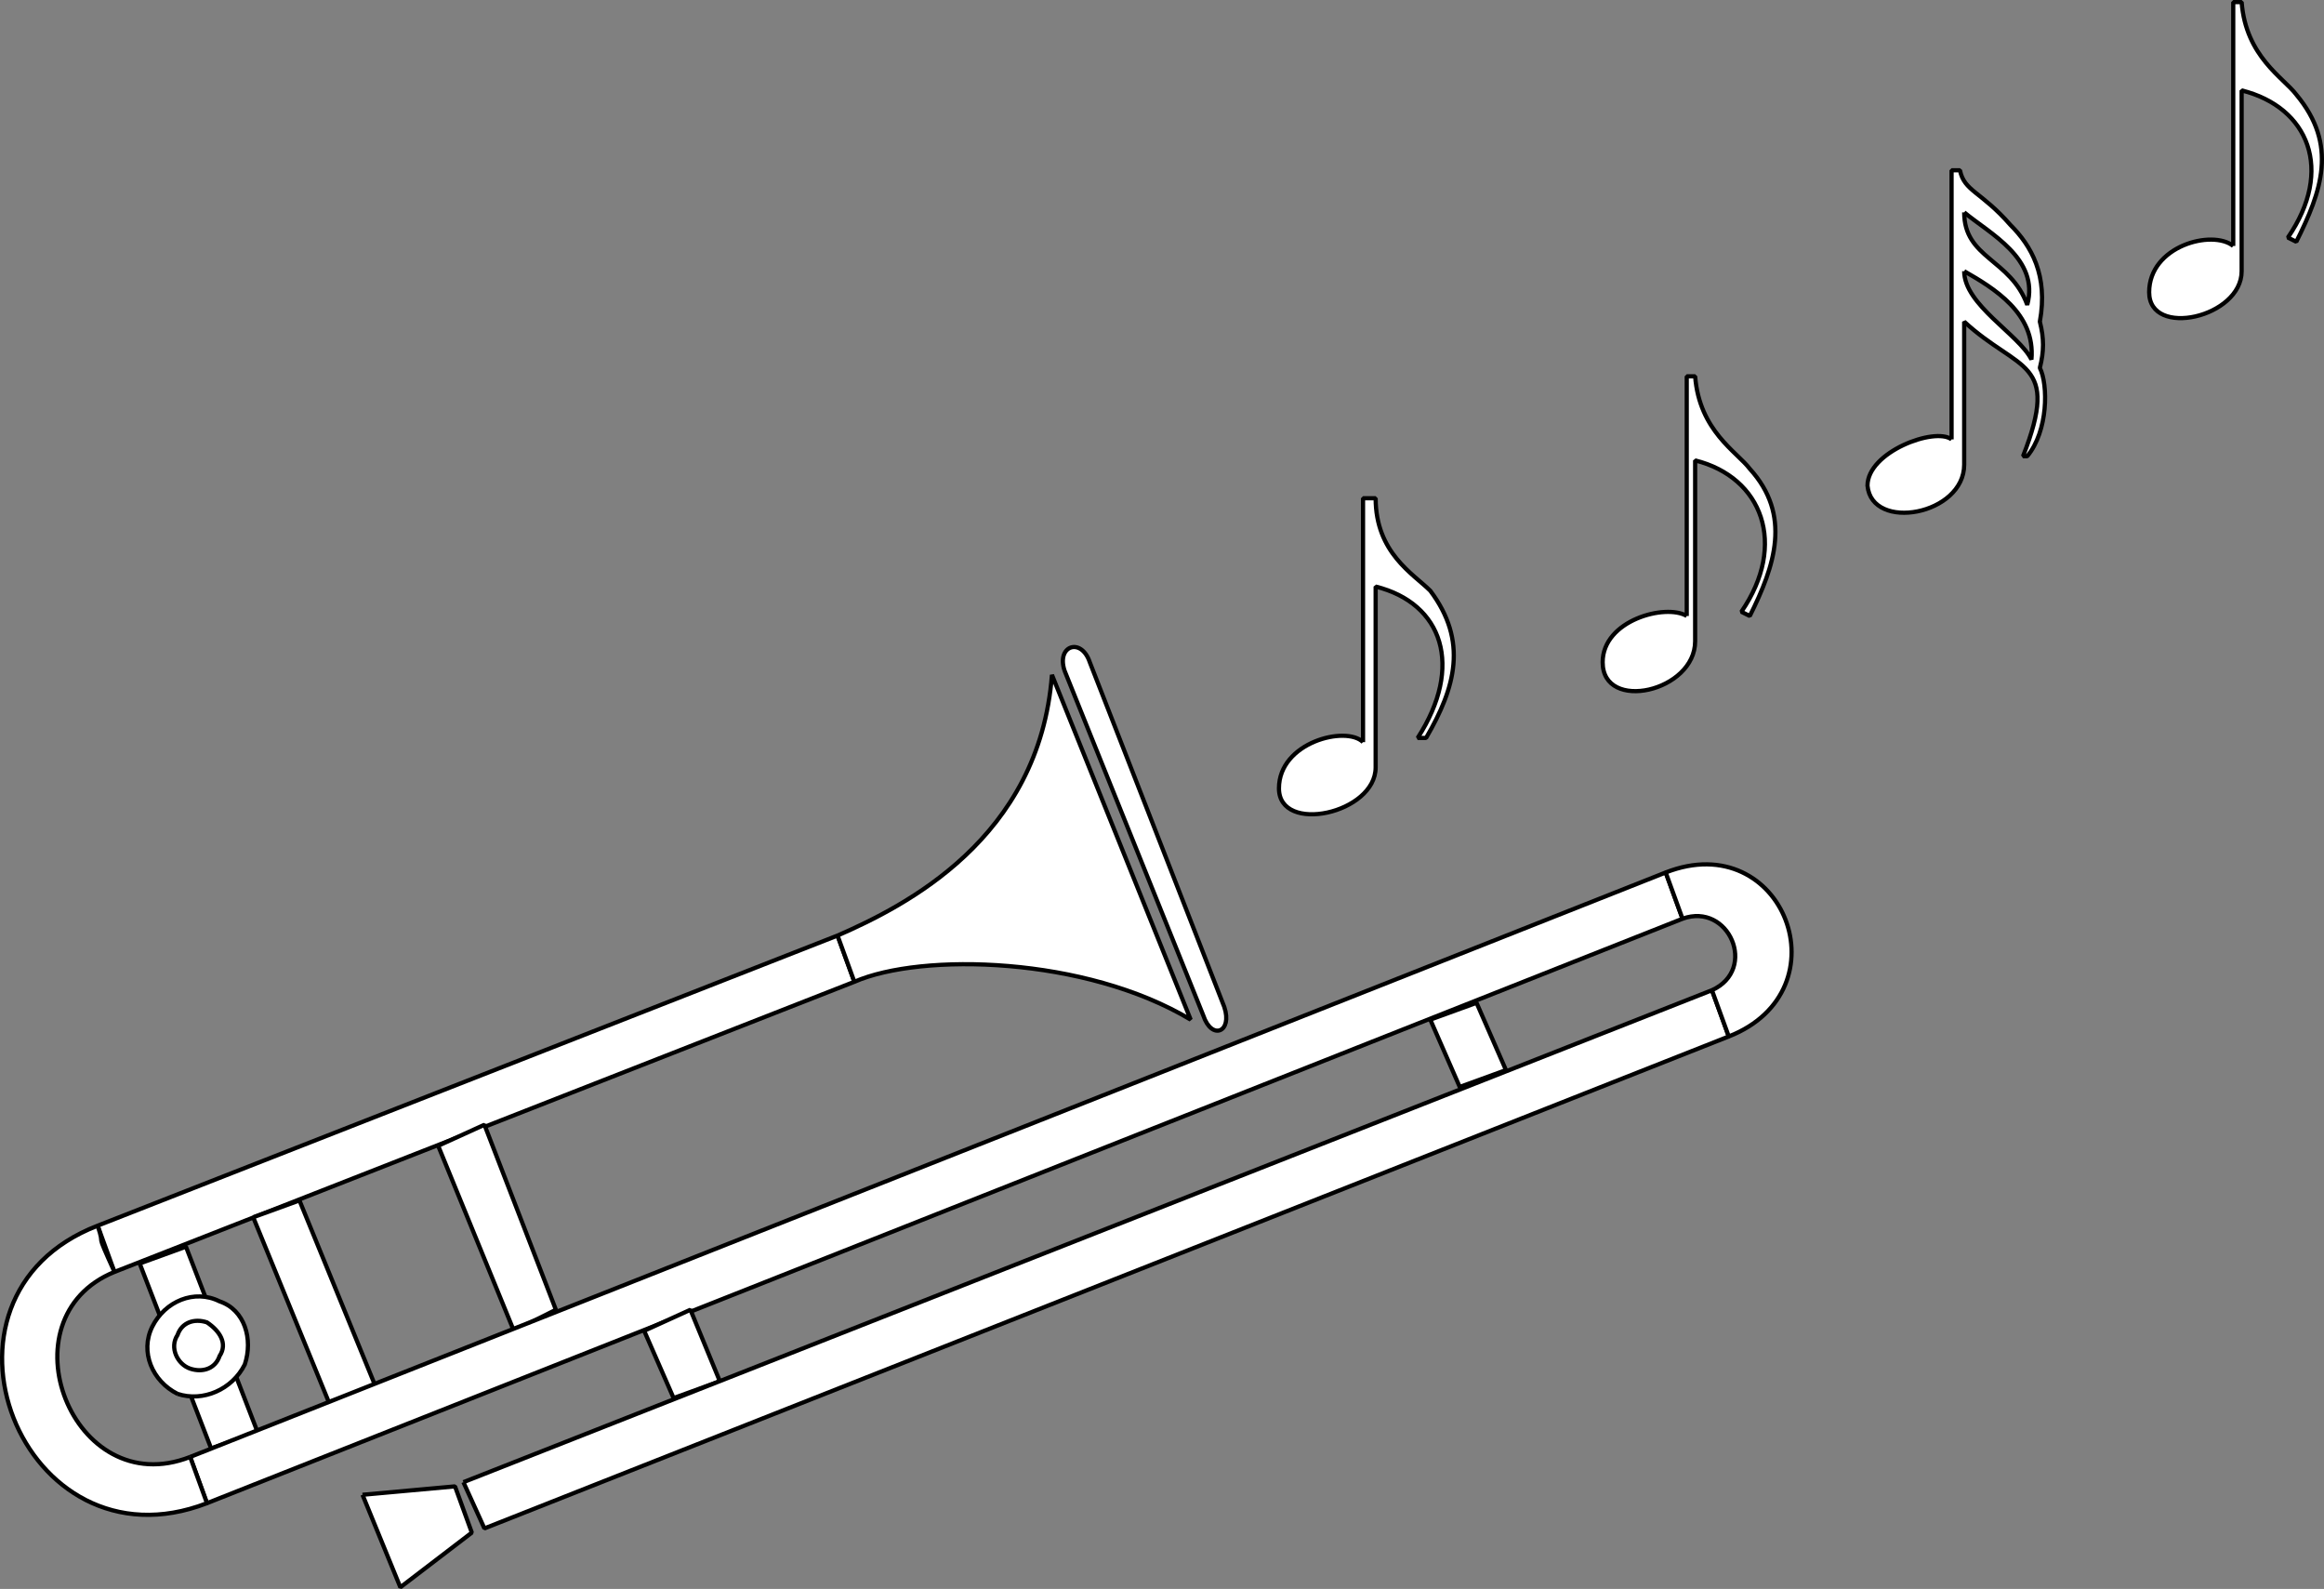
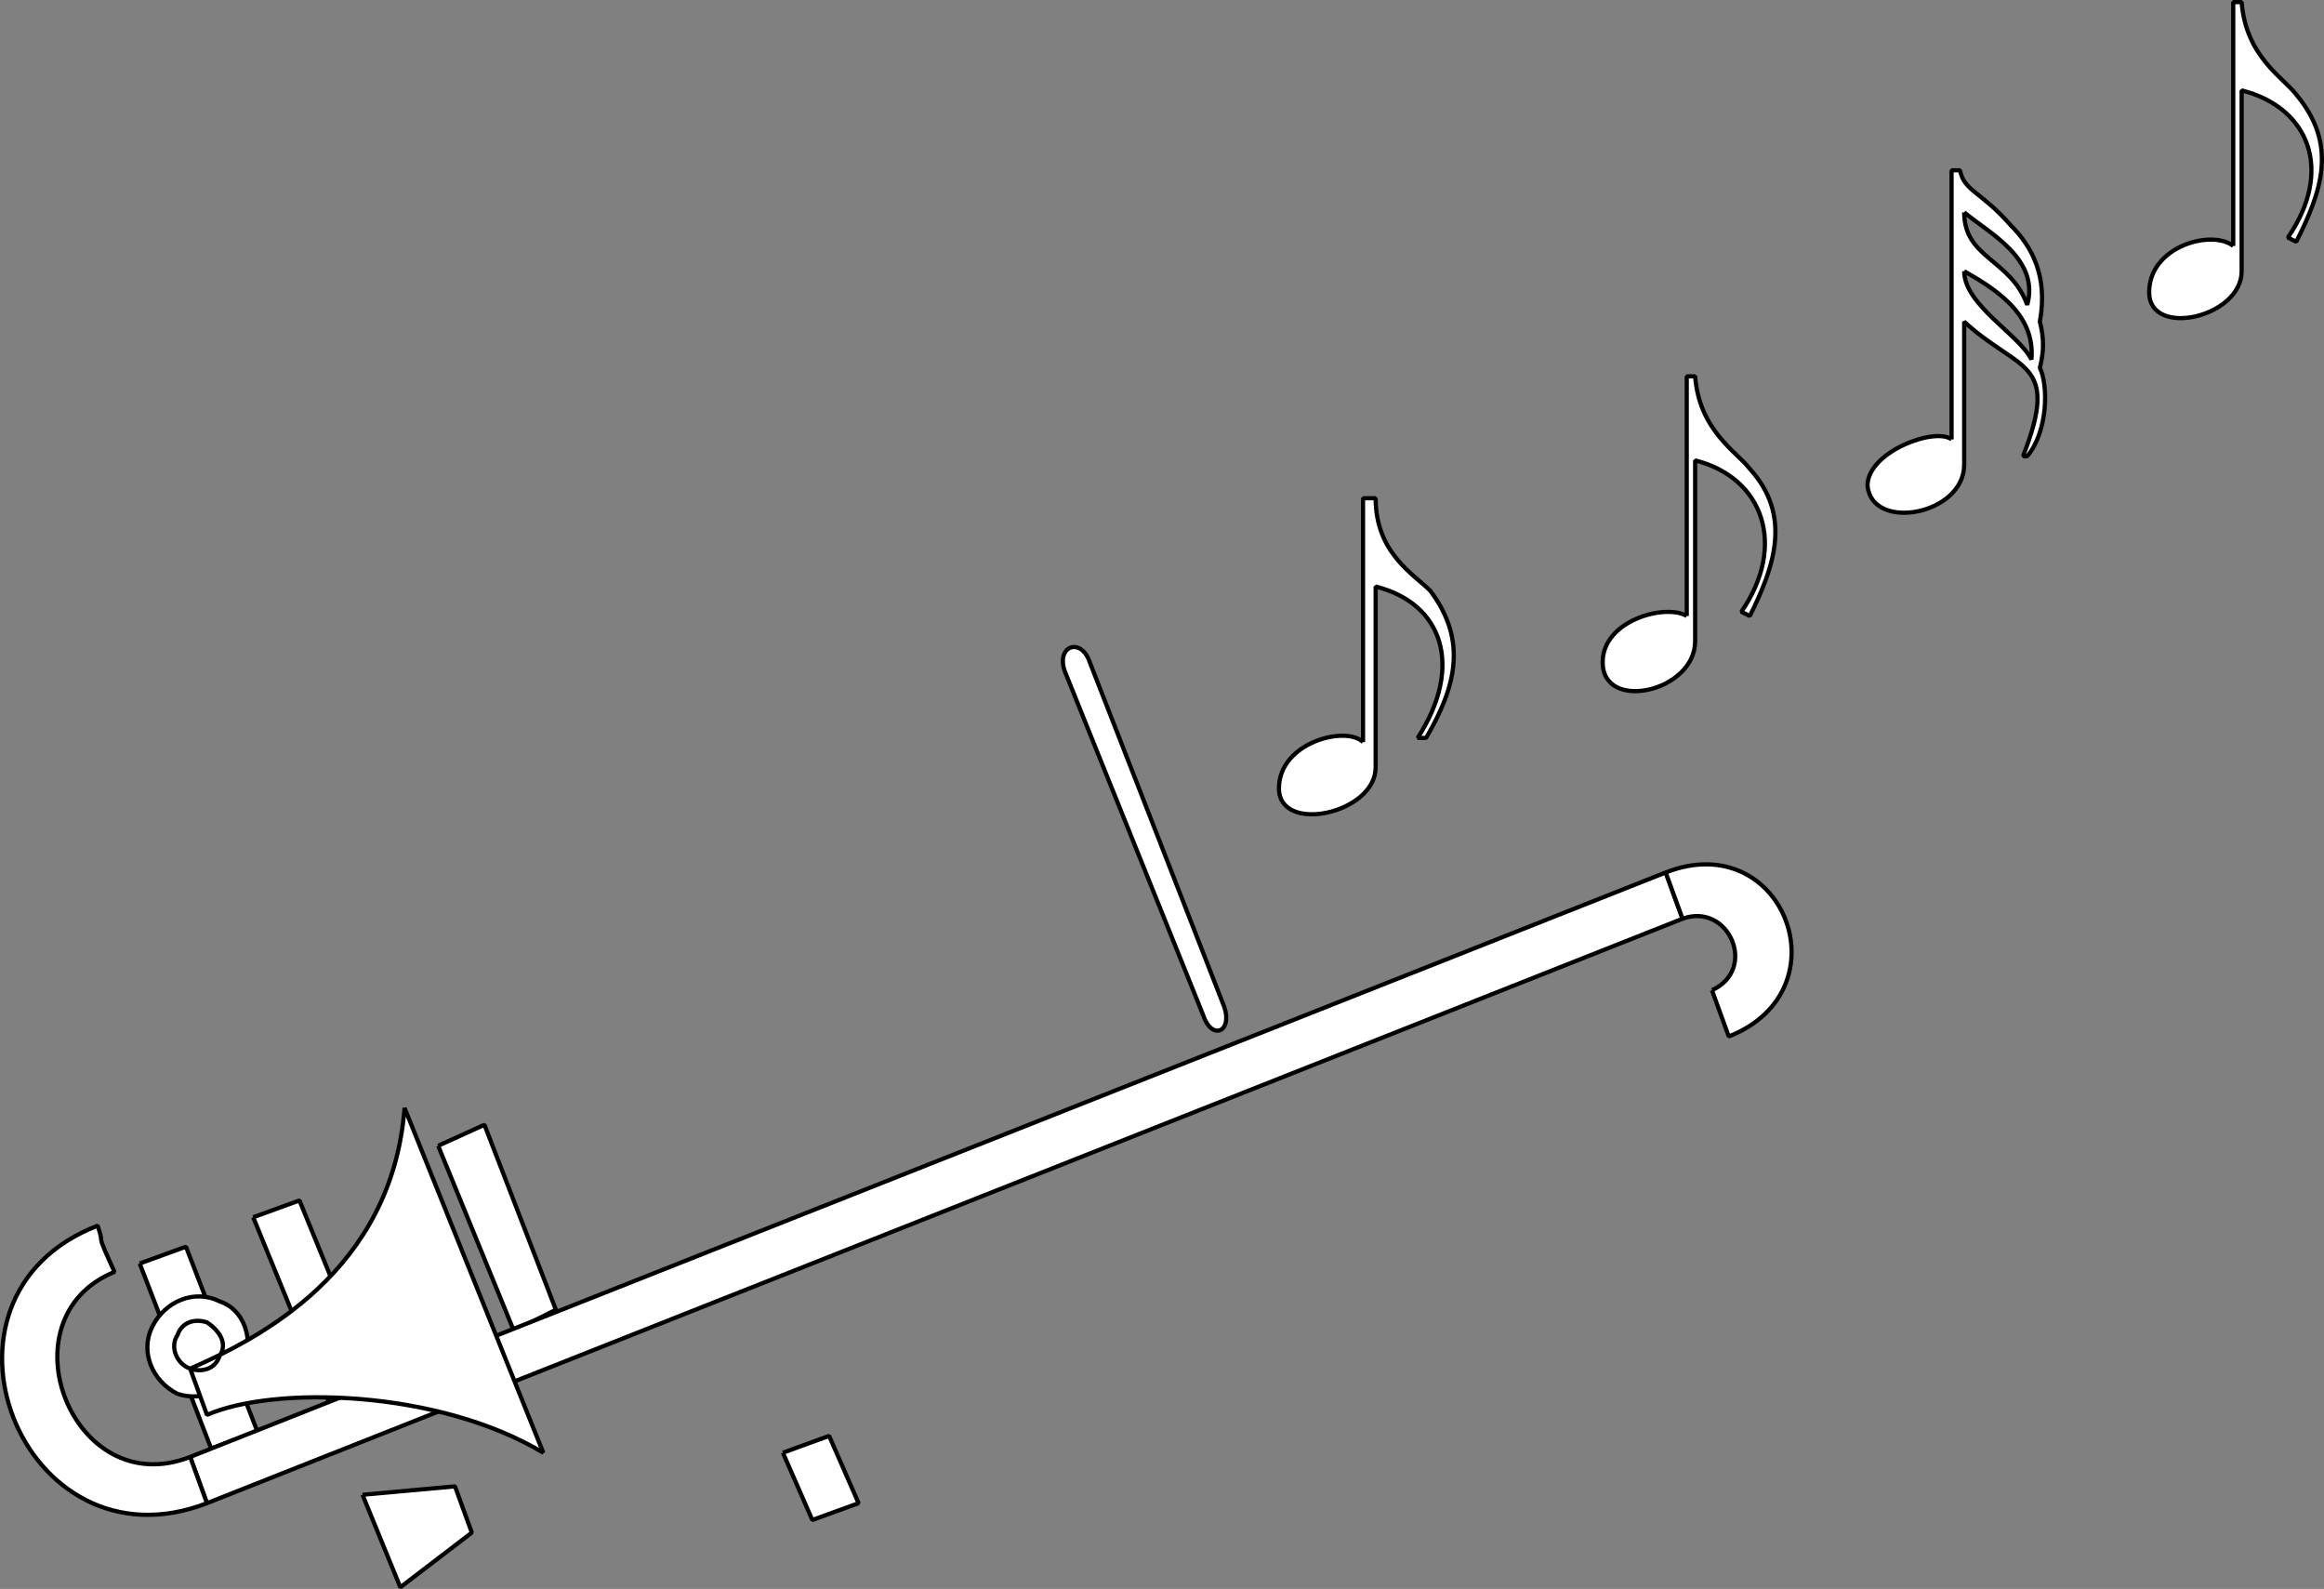
<svg xmlns="http://www.w3.org/2000/svg" width="552.822" height="377.897" version="1.2">
  <rect width="100%" height="100%" fill="#808080" stroke="none" />
  <g fill="#fff" fill-rule="evenodd" stroke="#000" stroke-linejoin="bevel" font-family="'Sans Serif'" font-size="12.5" font-weight="400">
    <path stroke-linejoin="miter" stroke-miterlimit="2" d="M324.232 176.5v-58h3c0 13 9 18 13 22 9 12 6 23-1 35h-2c11-17 6-32-10-36v43c0 11-23 16-23 5s16-15 20-11m77-30v-57h2c1 13 10 18 13 22 10 11 6 23 0 35l-2-1c11-16 5-32-11-36v43c0 12-22 17-22 5 0-10 15-14 20-11m130-88V.5h2c1 13 10 18 13 22 10 12 6 23 0 35l-2-1c11-16 5-31-11-35v43c0 11-22 16-22 5s15-15 20-11m-67 46v-64h2c1 5 5 5 12 13 5 5 9 12 7 23 1 4 1 7 0 11 2 4 2 15-3 21h-1c9-23-1-20-14-32v34c0 12-22 16-23 5 0-8 16-14 20-11m3-54c0 11 11 11 15 22 3-11-9-17-15-22m0 14c0 8 13 15 16 21 1-11-9-17-16-21" vector-effect="non-scaling-stroke" />
-     <path d="m23.232 291.5 176-69 4 11-176 69-4-11" vector-effect="non-scaling-stroke" />
    <path d="m60.232 289.5 11-4 18 44-11 4-18-44m44-17 11-5 17 44-10 5-18-44m-71 28 11-4 17 44-11 4-17-44" vector-effect="non-scaling-stroke" />
    <path d="m45.232 346.5 351-139 4 11-351 139-4-11m-3-15c6 2 13-1 16-7 2-6 0-13-6-15-6-3-13 0-16 6s0 13 6 16" vector-effect="non-scaling-stroke" />
-     <path d="m45.232 346.5 4 11c-44 17-70-49-26-66 2 6-1 0 4 11-27 11-10 55 18 44m0-21c3 1 6 0 7-3 2-3 0-6-3-8-3-1-6 0-7 3-2 3 0 7 3 8m154-103c16-7 48-23 51-62l33 82c-25-15-64-16-80-9l-4-11m141 20 11-4 7 16-11 4-7-16m-187 74 11-5 7 17-11 4-7-16" vector-effect="non-scaling-stroke" />
-     <path d="m110.232 352.5 297-117 4 11-296 117-5-11" vector-effect="non-scaling-stroke" />
+     <path d="m45.232 346.5 4 11c-44 17-70-49-26-66 2 6-1 0 4 11-27 11-10 55 18 44m0-21c3 1 6 0 7-3 2-3 0-6-3-8-3-1-6 0-7 3-2 3 0 7 3 8c16-7 48-23 51-62l33 82c-25-15-64-16-80-9l-4-11m141 20 11-4 7 16-11 4-7-16m-187 74 11-5 7 17-11 4-7-16" vector-effect="non-scaling-stroke" />
    <path d="m407.232 235.5 4 11c28-11 13-50-15-39l4 11c11-4 18 12 7 17m-321 120 9 22 17-13-4-11-22 2m167-196c-2-6 4-8 6-2l32 82c2 6-3 8-5 2l-33-82" vector-effect="non-scaling-stroke" />
  </g>
</svg>